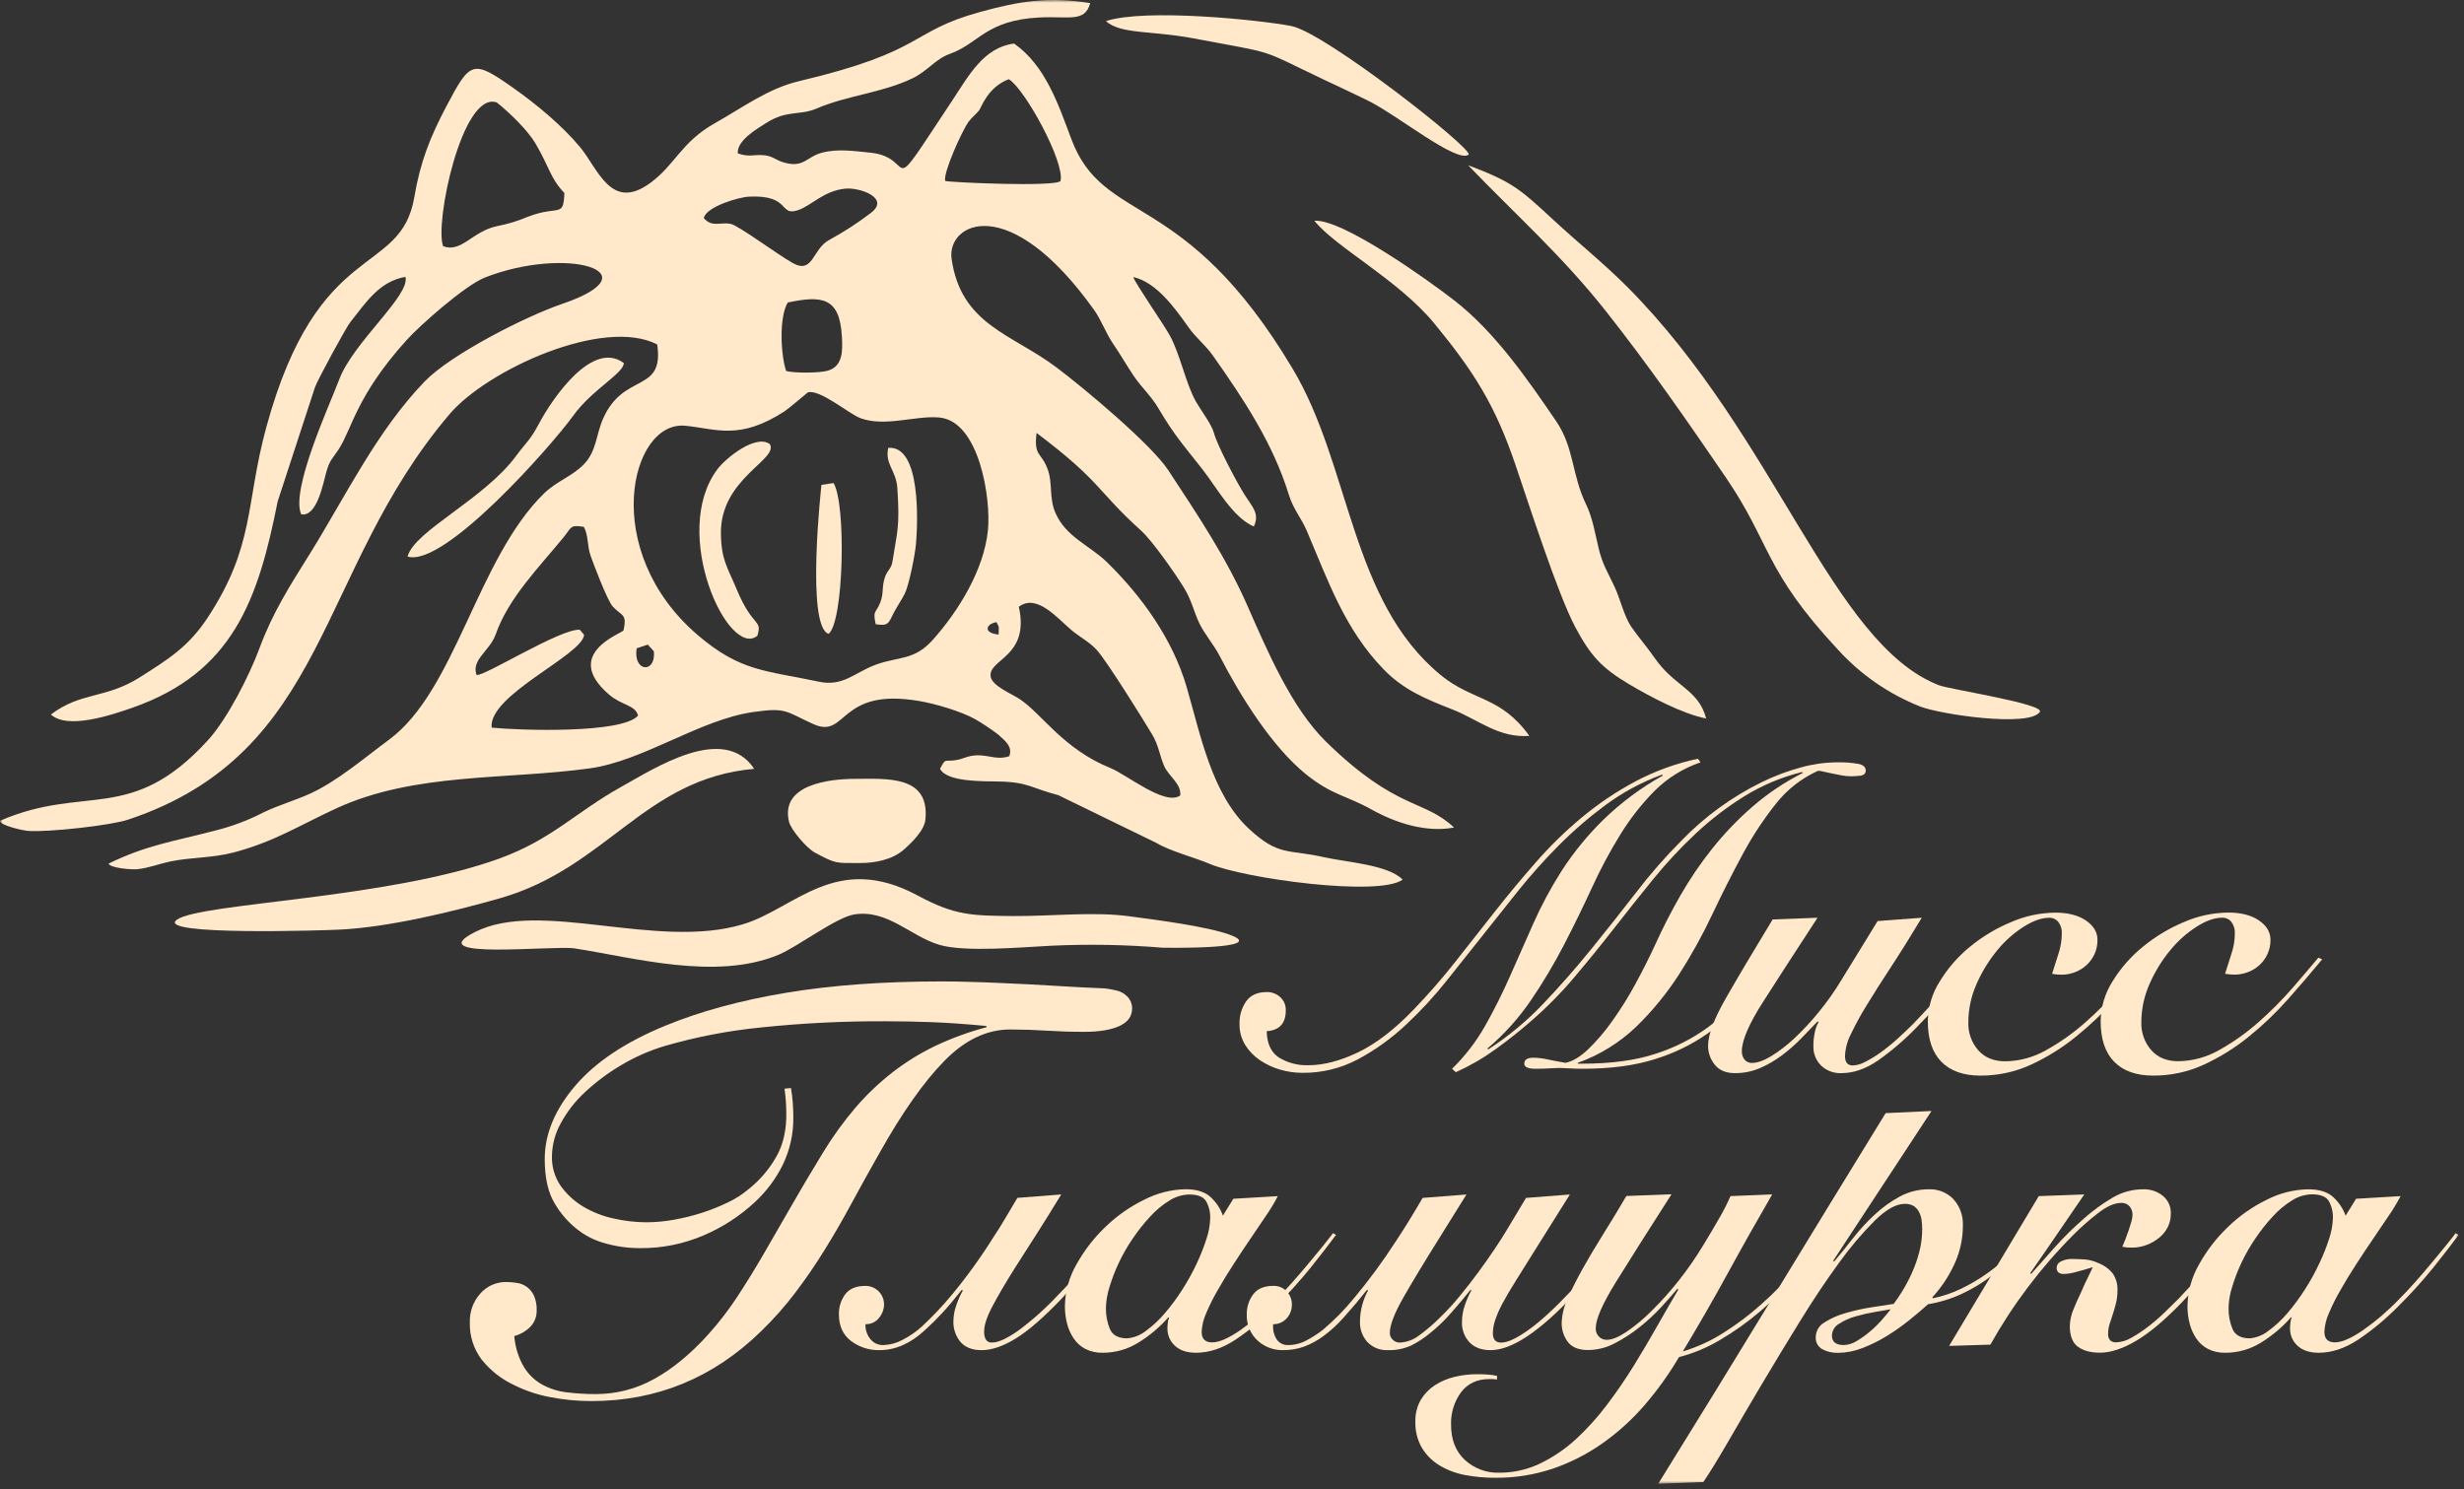
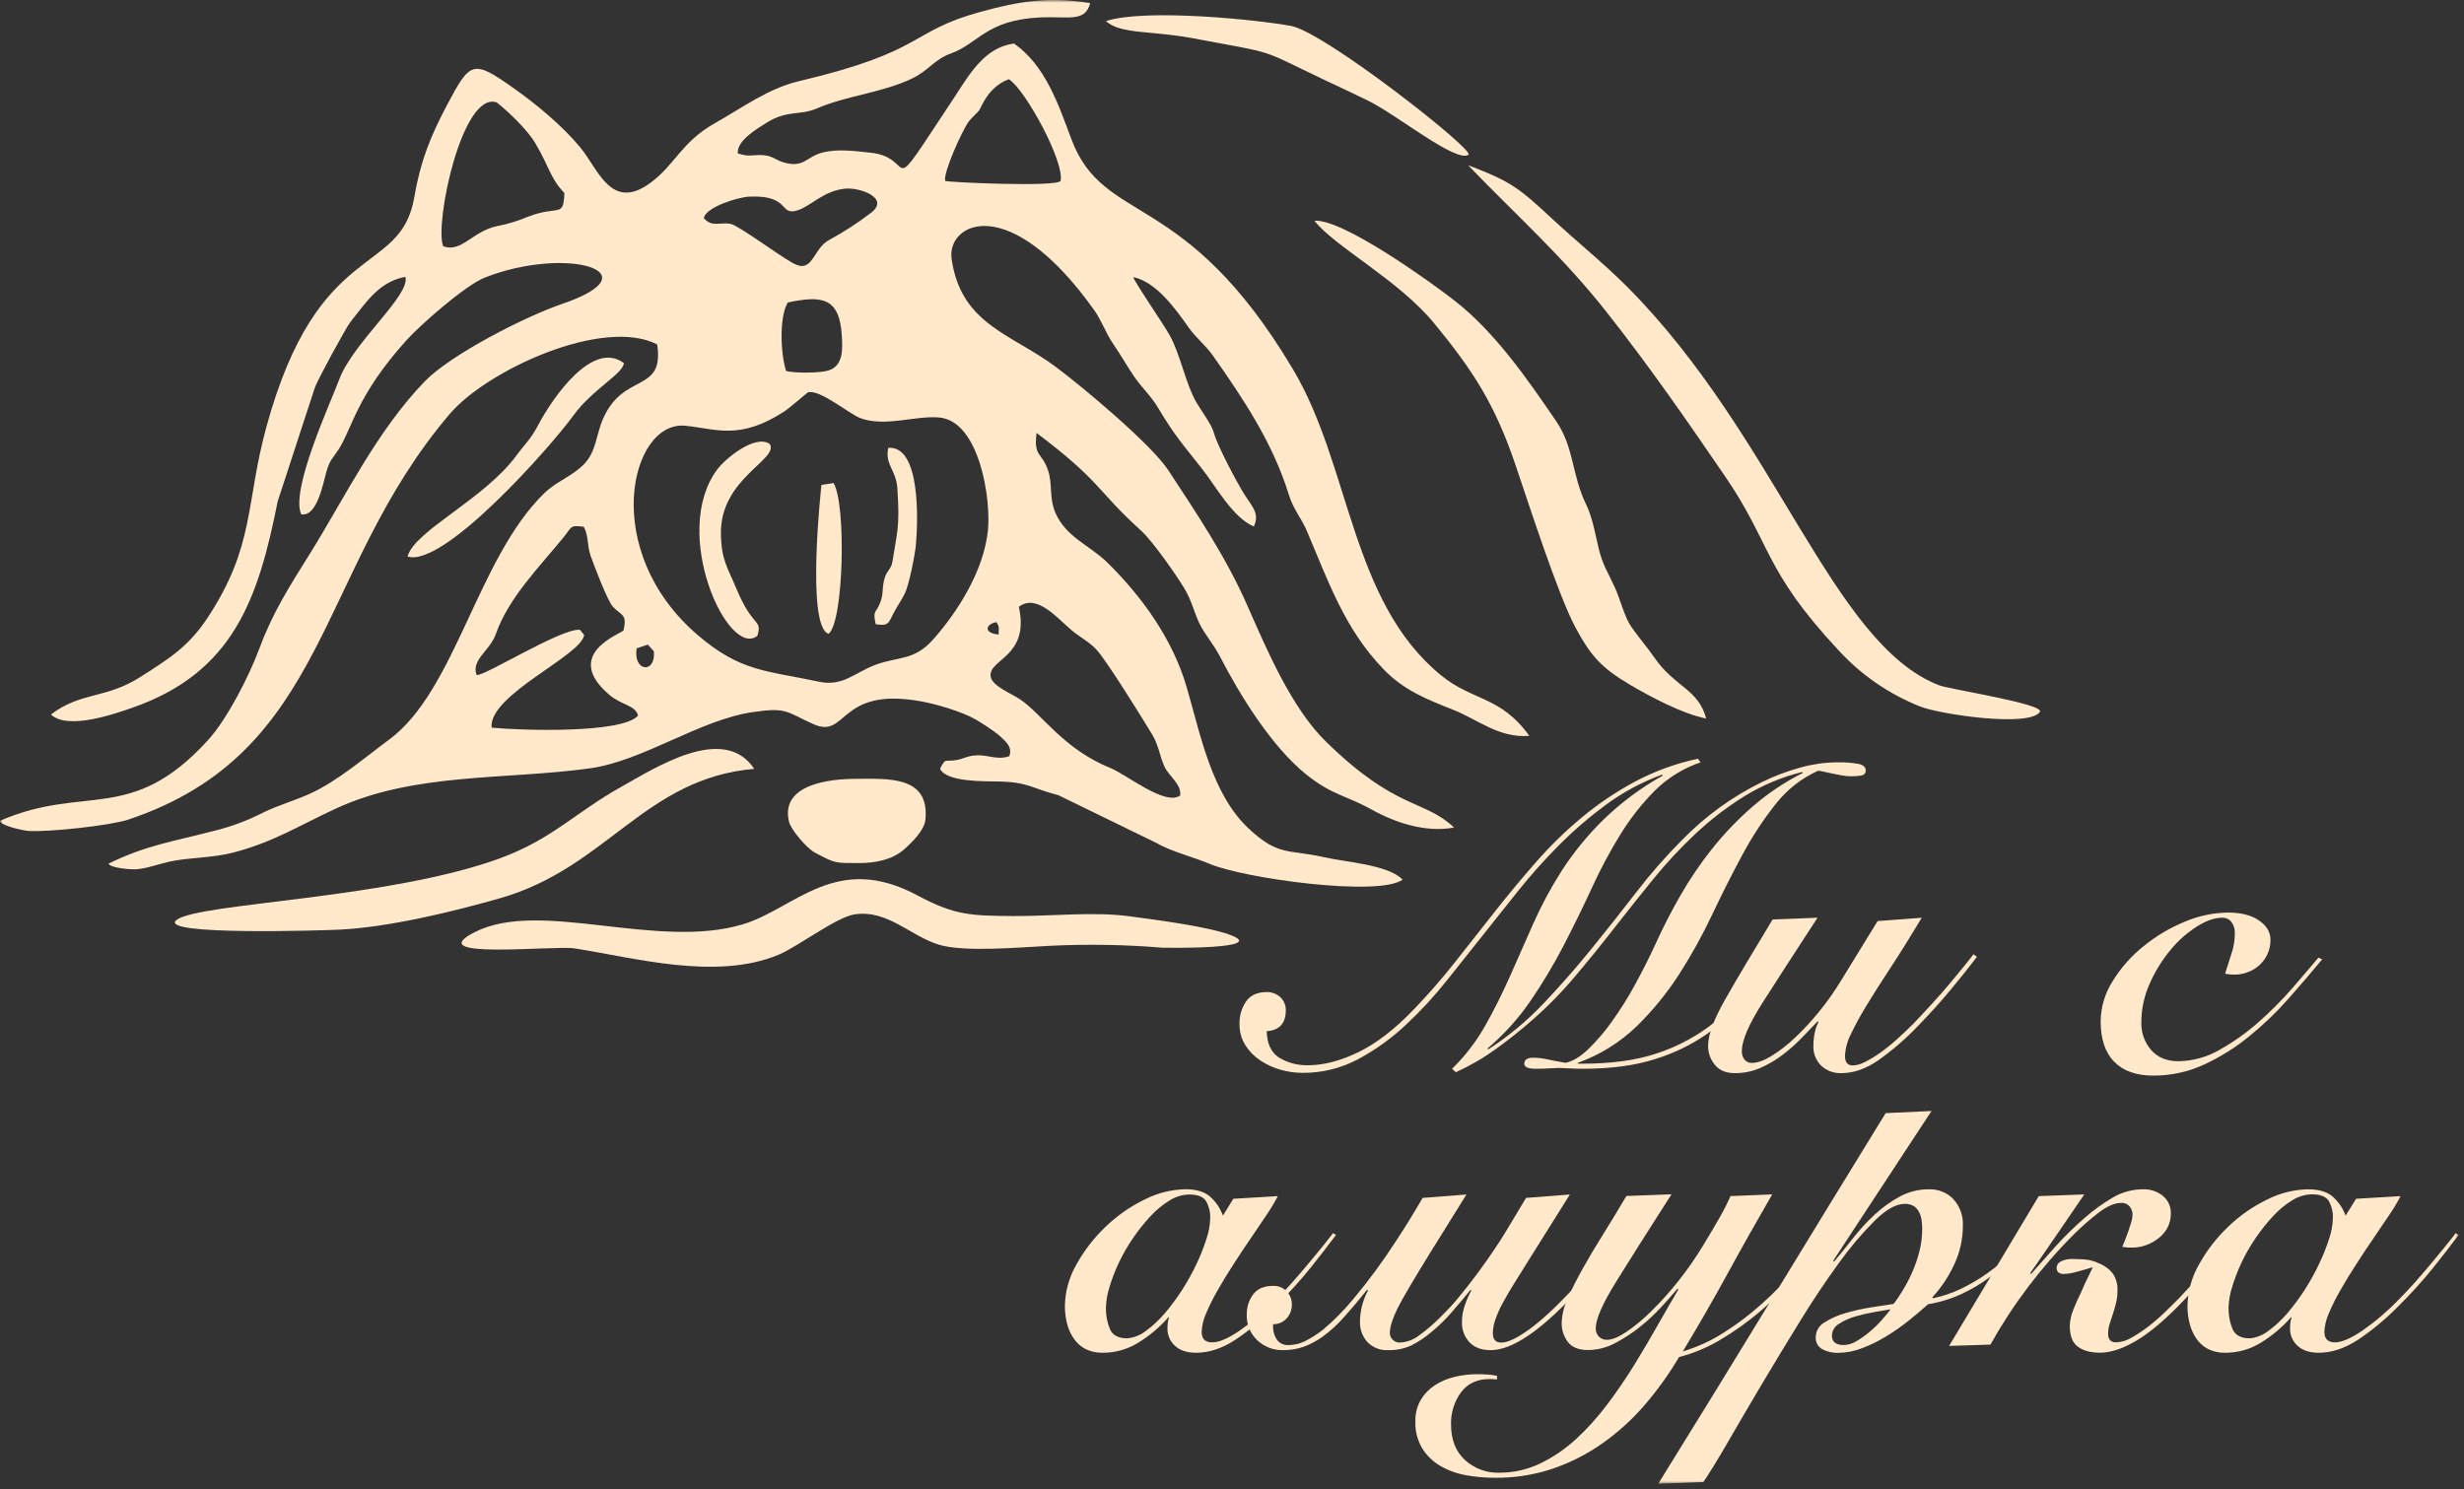
<svg xmlns="http://www.w3.org/2000/svg" width="455" height="275" viewBox="0 0 455 275" fill="none">
  <rect x="0" y="0" width="455" height="275" fill="#333333" stroke="none" />
  <mask id="mask0_19_153" style="mask-type:luminance" maskUnits="userSpaceOnUse" x="0" y="0" width="455" height="275">
    <path d="M454.037 0H0V274.031H454.037V0Z" fill="white" />
  </mask>
  <g mask="url(#mask0_19_153)">
    <path fill-rule="evenodd" clip-rule="evenodd" d="M117.56 119.744L119.623 119.047L120.745 120.285C121.145 124.46 116.878 124.143 117.56 119.744ZM184.014 114.902C184.614 116.038 184.404 115.565 184.409 117.189C181.654 116.974 181.883 115.287 184.014 114.902ZM87.994 124.655C89.247 125.059 103.555 116.028 107.071 116.311L107.856 117.242C107.593 120.973 90.124 128.356 90.788 134.384C96.011 134.915 114.951 135.525 117.828 132.155C117.302 130.17 114.786 130.302 112.435 128.254C103.779 120.778 114.722 117.037 115.142 116.428C115.834 113.307 114.795 113.79 113.167 112.039C112.167 110.981 109.577 104.114 109.036 102.574C108.436 100.847 108.665 98.823 107.802 97.297C105.184 96.926 105.642 97.297 104.038 99.272C99.566 104.739 93.879 110.454 91.544 117.14C90.471 120.198 86.984 121.846 87.994 124.616V124.655ZM188.144 112.107C190.192 121.373 182.458 121.709 182.931 124.942C183.19 126.723 186.886 128.146 188.398 129.18C192.48 131.955 196.361 138.338 205.076 141.859C208.129 143.103 215.156 148.906 217.936 146.916C218.213 144.825 215.819 143.347 215.01 141.552C214.137 139.601 213.976 137.651 212.722 135.593C211.06 132.828 204.515 122.275 202.569 120.086C201.219 118.569 199.414 117.686 197.878 116.394C195.303 114.238 191.456 109.523 188.125 112.078L188.144 112.107ZM149.166 72.475C149.166 72.475 145.537 75.533 144.923 75.933C136.511 81.409 132.244 79.18 126.533 78.629C116.405 77.654 110.601 101.71 128.894 117.335C136.765 124.06 141.422 123.821 151.175 125.893C155.691 126.869 157.782 124.221 161.669 122.782C165.961 121.197 168.809 122.051 172.281 118.14C177.075 112.736 181.654 105.275 182.424 98.009C183.039 92.201 180.869 77.683 173.358 77.098C168.848 76.747 163.435 78.903 158.885 77.23C156.798 76.464 151.35 71.783 149.132 72.475H149.166ZM145.459 55.87C151.726 54.554 155.086 54.837 155.466 62.21C155.588 64.604 155.725 67.574 152.935 68.437C151.409 68.925 146.654 68.925 145.167 68.52C144.192 65.658 143.806 58.669 145.459 55.885V55.87ZM129.971 40.265C130.371 38.227 136.282 36.413 138.359 36.315C146.035 35.964 143.821 39.972 147.298 38.836C149.853 37.998 152.067 35.237 156.076 34.842C158.811 34.574 164.483 36.608 160.762 39.363C158.348 41.206 155.794 42.861 153.125 44.313C149.999 45.966 150.199 50.701 146.396 48.584C143.626 47.048 136.33 41.601 134.916 41.348C132.824 40.977 131.537 42.05 129.957 40.28L129.971 40.265ZM81.835 45.478C80.191 41.372 85.326 16.706 91.729 18.92C93.987 20.695 97.474 24.08 98.893 26.513C101.541 31.053 101.614 32.926 104.218 35.642C104.043 40.353 103.243 37.817 97.478 40.031C95.654 40.811 93.751 41.391 91.802 41.762C87.243 42.699 85.214 46.746 81.835 45.473V45.478ZM174.534 33.414C174.148 31.887 177.655 24.148 178.845 22.505C179.513 21.598 180.308 21.041 180.82 20.359C181.22 19.837 182.385 16.092 186.286 14.629C189.295 16.477 196.644 29.941 195.84 33.414C195.079 34.574 175.265 33.687 174.544 33.414H174.534ZM9.402 131.96C12.499 134.842 20.867 131.96 24.451 130.707C43.056 124.201 47.683 110.713 51.273 92.611L58.139 71.592C58.534 70.349 63.888 60.498 64.678 59.508C67.687 55.719 70.043 52.008 74.856 51.13C75.87 54.456 65.22 63.229 62.664 70.027C60.841 74.855 53.608 90.509 55.623 94.986C58.514 95.522 59.641 89.387 60.245 87.227C60.899 84.881 61.367 84.789 62.542 82.979C65.064 79.078 65.766 73.153 75.051 62.844C77.562 60.059 85.882 52.7 89.534 51.262C104.496 45.361 121.145 50.209 103.779 56.138C96.928 58.474 83.195 65.507 78.421 70.451C69.521 79.678 63.791 91.718 57.168 102.359C53.506 108.211 50.341 113.156 47.932 119.681C46.059 124.738 42.002 132.755 38.389 136.719C24.188 152.286 15.712 144.766 0 151.588C0 152.481 4.355 153.407 5.252 153.466C9.061 153.705 20.409 152.461 23.661 151.379C60.899 138.953 58.285 105.539 83.039 76.464C89.964 68.33 111.401 58.489 121.359 63.614C122.691 72.743 115.181 68.632 111.362 77.332C110.065 80.258 110.167 83.355 107.797 85.773C105.627 87.988 102.784 88.875 100.483 91.109C88.125 103.159 84.151 127.513 71.862 136.593C67.326 139.943 62.279 144.298 57.232 146.59C54.369 147.887 51.502 148.657 48.537 150.101C45.643 151.587 42.581 152.72 39.418 153.476C32.151 155.377 26.992 156.089 20.043 159.503C20.384 160.327 24.325 160.649 25.407 160.527C27.533 160.288 29.357 159.552 31.4 159.113C35.302 158.299 39.15 158.498 43.207 157.426C50.678 155.446 55.398 152.383 62.133 149.282C76.563 142.645 93.455 144.044 108.899 141.908C118.823 140.533 129.147 132.935 139.081 131.506C145.303 130.609 145.05 131.414 150.185 133.73C156.524 136.588 154.701 126.844 169.843 129.488C172.734 129.975 177.518 131.394 180.083 132.828C181.563 133.69 182.988 134.642 184.35 135.681C185.653 136.871 187.028 137.909 186.379 139.66C183.799 140.528 182.292 139.124 179.386 139.601C178.338 139.777 177.655 140.211 176.606 140.377C174.28 140.743 174.704 139.889 173.588 141.986C174.783 144.454 181.624 144.278 184.443 144.337C189.919 144.449 190.358 145.541 195.43 146.858L213.596 155.709C216.102 157.211 220.603 158.362 223.349 159.537C229.756 162.258 254.608 165.662 259.006 162.463C256.368 159.698 248.541 159.235 244.523 158.323C237.832 156.801 236.16 158.201 230.644 153.085C223.705 146.648 221.642 135.461 219.106 126.825C216.57 118.188 211.025 110.298 204.383 103.802C201.258 100.75 196.83 99.209 194.879 94.688C193.704 91.957 194.391 89.275 193.504 86.783C192.319 83.423 190.861 84.413 191.412 79.956C203.471 89.051 202.413 90.499 210.713 97.999C212.81 99.896 217.111 106.055 218.672 108.621C220.067 110.913 220.432 112.941 221.5 115.175C222.476 117.174 224.129 119.027 225.251 121.202C228.996 128.459 234.818 137.875 241.187 143.02C246.064 146.921 248.502 146.848 253.33 149.54C257.831 152.037 263.391 153.807 268.501 152.837C262.927 147.565 257.909 149.735 244.879 136.998C238.476 130.741 233.965 120.081 230.366 111.912C226.465 103.008 221.066 94.961 215.736 86.851C212.596 82.058 200.043 71.568 195.103 67.867C186.92 61.683 177.445 60.02 175.719 47.79C174.792 41.231 186.281 35.14 202.052 57.27C203.364 59.108 204.218 61.556 205.559 63.512C206.954 65.545 208.065 67.525 209.392 69.486C210.796 71.553 212.557 73.124 213.849 75.308C216.912 80.483 218.452 82.097 222.032 86.661C224.66 90.016 227.635 95.571 231.527 97.238C232.668 94.888 231.234 93.581 229.859 91.426C228.435 89.192 224.748 82.214 224.168 79.975C223.768 78.439 221.827 75.864 220.915 74.299C218.935 70.885 217.989 65.521 215.985 61.903C214.863 59.869 209.514 52.149 209.27 51.174C213.517 52.091 216.994 56.943 219.462 60.44C220.886 62.454 222.588 63.702 223.968 65.672C229.654 73.719 235.087 81.926 237.979 91.323C238.851 94.152 240.271 95.581 241.343 98.102C245.313 107.435 248.312 116.199 255.524 123.645C259.236 127.478 263.425 129.146 268.204 131.028C272.983 132.911 276.782 136.354 282.408 135.905C277.089 128.507 271.954 129.522 266.058 124.689C249.336 110.976 249.439 86.071 238.71 68.12C218.696 34.545 203.842 41.806 197.815 25.635C195.415 19.223 193.031 12.093 187.262 8.045C181.673 8.733 178.879 13.985 175.992 18.335C162.825 38.183 169.677 29.098 160.743 28.2C157.773 27.903 154.74 27.425 151.789 28.2C148.839 28.976 148.429 31.151 144.552 29.946C143.221 29.537 142.709 28.839 141.139 28.678C139.12 28.469 138.437 29.102 136.233 28.322C136.067 25.928 139.773 23.807 141.597 22.641C145.328 20.3 147.747 21.354 150.775 20.052C156.437 17.613 162.854 17.169 168.448 14.487C171.374 13.093 172.642 10.927 175.465 9.923C180.785 8.016 182.044 3.725 191.943 3.227C197.371 2.954 200.35 4.203 201.316 0.574C193.66 -0.664 188.32 0.194 180.981 2.213C167.716 5.851 171.169 9.411 147.512 14.999C141.851 16.336 137.125 19.876 131.995 22.758C125.748 26.299 124.729 30.375 120.096 33.779C112.84 39.109 110.489 31.258 107.134 27.196C103.842 23.221 99.019 19.218 94.801 16.253C87.291 10.957 86.848 11.264 82.493 19.505C79.435 25.294 77.616 29.863 76.509 36.403C73.988 51.301 58.734 43.781 49.156 78.976C45.309 93.118 47.098 100.847 38.267 114.194C34.702 119.559 31.03 121.763 25.826 125.089C19.506 129.102 14.971 127.732 9.402 131.96Z" fill="#FFE9CA" />
    <path fill-rule="evenodd" clip-rule="evenodd" d="M271.096 30.513C280 39.778 288.437 47.22 296.518 57.441C304.506 67.555 311.346 77.435 318.594 88.032C327.147 100.565 325.637 105.213 339.363 119.95C343.561 124.578 348.765 128.181 354.574 130.483C358.123 131.907 374.631 134.384 376.675 131.493C377.722 130.03 360.05 127.323 358.079 126.567C338.27 118.94 328.084 80.727 300.486 52.979C296.099 48.59 291.353 44.786 286.831 40.602C280.537 34.765 279.216 33.599 271.096 30.513Z" fill="#FFE9CA" />
    <path fill-rule="evenodd" clip-rule="evenodd" d="M242.714 40.769C246.508 45.592 258.251 51.687 264.853 59.734C272.168 68.624 276.07 74.793 279.811 85.751C282.345 93.187 287.648 109.724 290.884 115.81C293.66 121.023 295.707 123.334 300.818 126.363C304.72 128.679 310.683 131.849 315.062 132.702C313.629 127.28 309.25 126.85 305.591 121.574C304.208 119.565 302.473 117.59 301.204 115.722C299.935 113.854 299.19 110.646 298.179 108.451C296.896 105.657 295.951 104.379 295.195 101.238C294.567 98.615 294.079 95.606 292.904 93.197C290.194 87.613 290.714 82.712 287.355 77.782C282.088 70.058 276.04 61.299 268.565 55.501C264.225 52.102 247.907 40.374 242.714 40.769Z" fill="#FFE9CA" />
    <path fill-rule="evenodd" clip-rule="evenodd" d="M157.792 168.877C163.956 167.955 168.097 172.905 173.461 174.499C178.186 175.904 188.647 174.938 193.914 174.675C200.863 174.339 207.827 174.459 214.761 175.036C214.849 175.036 234.584 175.387 227.118 172.646C222.885 171.095 213.434 169.876 208.587 169.233C202.009 168.325 193.957 169.233 187.164 169.184C179.41 169.12 176.328 169.091 169.457 165.395C154.34 157.26 146.791 167.833 137.159 170.715C121.252 175.475 99.795 166.024 87.725 172.129C77.436 177.338 102.194 174.568 106.056 175.153C116.946 176.825 132.18 181.175 143.787 176.323C147.395 174.797 154.491 169.369 157.792 168.877Z" fill="#FFE9CA" />
    <path fill-rule="evenodd" clip-rule="evenodd" d="M139.271 141.997C133.653 133.556 120.998 141.822 114.678 145.342C106.325 150 101.955 154.984 92.353 158.509C71.73 166.058 37.008 166.741 32.673 169.857C28.45 172.881 60.665 171.808 62.728 171.691C71.793 171.247 83.541 168.404 92.353 165.888C112.094 160.245 119.014 143.758 139.271 141.997Z" fill="#FFE9CA" />
    <path fill-rule="evenodd" clip-rule="evenodd" d="M145.689 151.746C146.045 153.248 148.98 156.666 150.434 157.442C154.418 159.578 154.252 159.392 158.836 159.392C161.528 159.392 164.717 158.802 166.824 156.978C168.345 155.662 170.725 153.345 170.891 151.322C171.661 143.192 163.893 143.826 157.851 143.846C153.247 143.86 144.055 144.836 145.689 151.746Z" fill="#FFE9CA" />
    <path fill-rule="evenodd" clip-rule="evenodd" d="M75.261 102.784C82.02 104.92 102.082 82.029 105.822 76.811C109.363 71.896 115.117 69.009 115.2 67.058C109.441 62.752 102.087 73.398 99.434 78.411C97.903 81.298 97.162 81.688 95.357 84.136C89.369 92.26 76.533 98.02 75.261 102.784Z" fill="#FFE9CA" />
    <path fill-rule="evenodd" clip-rule="evenodd" d="M139.856 117.419C140.807 114.278 139.042 116.058 136.048 108.87C134.311 104.706 133.205 103.452 133.122 98.59C132.956 88.349 143.909 84.843 142.143 82.01C139.559 80.147 134.034 84.56 132.439 86.711C123.71 98.468 134.512 121.769 139.856 117.419Z" fill="#FFE9CA" />
    <path fill-rule="evenodd" clip-rule="evenodd" d="M161.703 115.283C164.054 115.654 164.035 115.157 165.039 113.186C165.639 112.021 166.502 110.777 167.063 109.665C167.872 108.042 168.984 102.389 169.145 100.468C169.482 96.518 170.096 82.22 164.025 82.717C163.357 85.76 165.488 86.823 165.707 90.174C166.195 97.532 165.649 98.181 164.805 103.682C164.561 105.281 163.698 105.257 163.24 107.188C162.874 108.734 163.147 109.695 162.567 111.226C161.743 113.376 161.123 112.591 161.703 115.283Z" fill="#FFE9CA" />
    <path fill-rule="evenodd" clip-rule="evenodd" d="M153.008 117.063C155.822 114.849 156.276 93.06 153.925 89.213L151.687 89.554C151.687 89.554 148.776 115.707 153.008 117.063Z" fill="#FFE9CA" />
    <path fill-rule="evenodd" clip-rule="evenodd" d="M238.466 4.808C232.526 3.667 211.464 1.507 204.213 3.901C206.983 6.369 212.601 5.613 220.398 7.086C236.408 10.109 231.985 8.788 244.747 14.845C247.746 16.268 249.297 16.961 252.594 18.575C257.958 21.199 268.925 30.157 271.174 28.577C272.368 27.738 244.684 6.003 238.466 4.808Z" fill="#FFE9CA" />
    <path fill-rule="evenodd" clip-rule="evenodd" d="M314.021 140.797C310.834 141.882 307.937 143.678 305.548 146.049C303.133 148.491 301.007 151.203 299.209 154.13C297.253 157.297 295.499 160.583 293.956 163.971C292.331 167.498 290.605 171.026 288.777 174.553C286.949 178.087 284.905 181.507 282.663 184.794C280.408 188.095 277.72 191.076 274.664 193.655L274.82 193.811C278.528 191.411 281.937 188.581 284.979 185.379C288.034 182.167 290.975 178.822 293.797 175.343C296.617 171.864 299.382 168.376 302.087 164.878C304.706 161.455 307.548 158.206 310.593 155.154C314.837 150.783 319.803 147.174 325.27 144.484C327.596 143.341 330.027 142.421 332.526 141.739C334.672 141.139 336.883 140.823 339.111 140.797C340.517 140.749 341.925 140.854 343.309 141.109C344.117 141.319 344.523 141.714 344.523 142.29C344.523 142.865 344.18 143.192 343.504 143.265C342.956 143.331 342.402 143.367 341.851 143.372C341.205 143.374 340.561 143.309 339.928 143.177C339.33 143.045 338.738 142.928 338.163 142.821C337.587 142.714 337.105 142.611 336.699 142.509C336.384 142.415 336.055 142.362 335.724 142.353C332.652 143.74 329.961 145.852 327.884 148.507C325.574 151.43 323.527 154.552 321.767 157.836C319.885 161.311 318.03 164.985 316.199 168.857C314.396 172.683 312.344 176.388 310.061 179.947C307.806 183.45 305.161 186.686 302.18 189.593C299.086 192.565 295.397 194.849 291.358 196.293V196.454H292.065C297.554 196.454 302.152 195.827 305.865 194.572C309.247 193.483 312.434 191.868 315.311 189.788C317.769 187.983 319.948 185.829 321.784 183.395C323.51 181.067 325.078 178.806 326.489 176.611L327.114 177.006C325.604 179.582 323.927 182.057 322.096 184.414C320.151 186.907 317.849 189.1 315.267 190.924C312.327 192.966 309.088 194.54 305.665 195.591C301.928 196.791 297.469 197.39 292.295 197.39C291.454 197.39 290.607 197.366 289.744 197.312C288.881 197.259 288.281 197.234 287.905 197.234C287.53 197.234 287.012 197.264 286.179 197.312C285.346 197.361 284.477 197.39 283.589 197.39C282.178 197.39 281.474 197.078 281.474 196.454C281.474 195.718 282.025 195.352 283.121 195.352C284.031 195.361 284.935 195.468 285.823 195.669C286.798 195.879 287.875 196.083 289.081 196.293C290.38 196.033 291.767 195.211 293.235 193.826C294.869 192.242 296.351 190.51 297.664 188.652C299.245 186.444 300.686 184.139 301.98 181.751C303.364 179.215 304.632 176.692 305.783 174.182C307.082 171.305 308.587 168.379 310.288 165.405C312.028 162.372 313.993 159.475 316.169 156.739C318.424 153.915 320.932 151.303 323.661 148.937C326.484 146.499 329.594 144.419 332.926 142.743L332.77 142.587C329.005 143.515 325.407 145.024 322.105 147.059C318.909 149.049 315.917 151.345 313.166 153.915C310.381 156.522 307.775 159.313 305.364 162.269C302.936 165.25 300.53 168.269 298.151 171.325C295.77 174.381 293.334 177.386 290.835 180.342C288.396 183.25 285.735 185.963 282.871 188.456C280.786 190.29 278.564 192.055 276.21 193.752C273.904 195.423 271.434 196.854 268.838 198.024L268.135 197.395C270.521 195.067 272.567 192.414 274.212 189.514C275.854 186.618 277.383 183.573 278.797 180.381C280.211 177.188 281.649 173.937 283.113 170.627C284.625 167.219 286.393 163.929 288.401 160.786C290.591 157.41 293.142 154.283 296.011 151.463C299.313 148.239 303.029 145.471 307.066 143.231L306.91 143.07C303.183 144.434 299.67 146.322 296.477 148.678C293.392 150.964 290.481 153.481 287.774 156.207C285.16 158.838 282.685 161.605 280.367 164.498C278.09 167.346 275.96 170.025 273.973 172.534C271.83 175.203 269.584 178.027 267.233 181.005C264.898 183.957 262.341 186.729 259.587 189.295C256.936 191.785 253.97 193.917 250.765 195.635C247.604 197.314 244.074 198.176 240.495 198.141C239.114 198.139 237.74 197.942 236.413 197.556C235.091 197.177 233.836 196.595 232.692 195.83C231.588 195.093 230.652 194.131 229.947 193.006C229.225 191.835 228.857 190.48 228.888 189.105C228.847 187.627 229.272 186.173 230.103 184.95C230.912 183.799 232.18 183.224 233.907 183.224C234.833 183.2 235.732 183.538 236.413 184.165C236.75 184.473 237.015 184.851 237.191 185.272C237.367 185.693 237.449 186.147 237.432 186.603C237.432 189.009 236.257 190.29 233.907 190.446C233.959 192.741 234.716 194.367 236.179 195.323C237.808 196.31 239.689 196.801 241.592 196.737C244.414 196.737 247.485 195.939 250.804 194.342C254.123 192.746 257.56 190.093 261.113 186.384C263.782 183.614 266.331 180.688 268.76 177.606L276.076 168.316C278.525 165.205 281.046 162.173 283.639 159.221C286.217 156.275 289.024 153.536 292.03 151.028C295.066 148.495 298.352 146.275 301.832 144.401C305.515 142.435 309.455 140.996 313.536 140.129L314.021 140.797Z" fill="#FFE9CA" />
    <path fill-rule="evenodd" clip-rule="evenodd" d="M354.87 169.496C352.831 172.896 350.938 175.928 349.19 178.591C347.441 181.253 345.937 183.62 344.679 185.691C343.608 187.426 342.632 189.216 341.752 191.055C341.117 192.297 340.755 193.66 340.695 195.054C340.695 196.205 341.182 196.78 342.158 196.78C342.958 196.732 343.736 196.504 344.435 196.112C345.419 195.61 346.362 195.033 347.258 194.386C348.324 193.622 349.343 192.798 350.316 191.918C351.36 190.976 352.352 190.034 353.295 189.095C354.446 187.892 355.586 186.676 356.709 185.447C357.835 184.218 358.879 183.03 359.844 181.882C360.819 180.731 361.688 179.673 362.472 178.708C363.258 177.742 363.935 176.913 364.423 176.235L365.053 176.723C363.795 178.394 362.201 180.394 360.269 182.721C358.337 185.049 356.273 187.336 354.076 189.583C351.831 191.933 349.362 194.056 346.701 195.922C344.457 197.44 342.235 198.198 340.037 198.195C339.346 198.227 338.656 198.12 338.009 197.877C337.362 197.635 336.771 197.263 336.272 196.785C335.809 196.324 335.444 195.772 335.203 195.165C334.959 194.558 334.844 193.908 334.861 193.255C334.852 192.36 334.943 191.466 335.135 190.592C335.261 189.959 335.485 189.35 335.803 188.788L335.647 188.632C334.707 189.607 333.688 190.665 332.589 191.806C331.493 192.927 330.312 193.962 329.059 194.903C327.81 195.842 326.453 196.631 325.02 197.254C323.549 197.889 321.959 198.209 320.353 198.195C318.728 198.195 317.501 197.686 316.673 196.668C315.84 195.667 315.393 194.401 315.415 193.099C315.415 191.112 316.487 188.237 318.632 184.472C320.778 180.707 323.677 175.821 327.333 169.813L335.622 169.496C331.493 175.822 328.136 181.011 325.549 185.062C322.959 189.113 321.66 192.131 321.647 194.118C321.622 194.682 321.795 195.237 322.135 195.688C322.299 195.891 322.51 196.054 322.748 196.162C322.987 196.27 323.247 196.322 323.51 196.312C324.486 196.312 325.689 195.898 327.075 195.059C328.637 194.087 330.095 192.958 331.43 191.689C333.041 190.169 334.545 188.54 335.935 186.813C337.414 185.001 338.763 183.088 339.974 181.087L346.718 170.11L354.87 169.496Z" fill="#FFE9CA" />
-     <path fill-rule="evenodd" clip-rule="evenodd" d="M396.901 177.182C394.953 179.533 392.859 181.971 390.626 184.497C388.409 187.01 385.981 189.331 383.375 191.436C380.838 193.5 378.051 195.24 375.083 196.615C372.145 197.97 368.947 198.665 365.711 198.654C362.576 198.654 360.173 197.804 358.499 196.104C356.824 194.403 355.988 191.913 355.991 188.633C356.021 186.017 356.783 183.463 358.192 181.259C359.682 178.815 361.576 176.642 363.796 174.832C366.095 172.951 368.657 171.418 371.403 170.282C373.954 169.177 376.7 168.59 379.478 168.555C381.882 168.555 383.789 169.043 385.203 170.018C386.617 170.994 387.324 172.182 387.318 173.583C387.332 174.518 387.132 175.444 386.735 176.29C386.368 177.066 385.847 177.759 385.203 178.328C384.581 178.874 383.863 179.299 383.087 179.582C382.334 179.864 381.536 180.011 380.731 180.015C380.128 180.021 379.525 179.969 378.933 179.859C379.3 178.653 379.692 177.424 380.106 176.173C380.517 174.96 380.728 173.689 380.731 172.408C380.775 171.652 380.553 170.904 380.106 170.292C379.9 170.034 379.637 169.829 379.339 169.693C379.037 169.556 378.711 169.492 378.38 169.506C377.018 169.506 375.475 170.043 373.754 171.116C371.91 172.286 370.265 173.741 368.876 175.427C367.317 177.304 366.026 179.388 365.04 181.62C364.001 183.898 363.467 186.373 363.47 188.876C363.42 190.728 364.061 192.531 365.273 193.933C366.473 195.318 368.144 196.011 370.29 196.011C372.978 195.976 375.612 195.247 377.938 193.894C380.52 192.447 382.937 190.726 385.151 188.759C387.362 186.806 389.445 184.709 391.382 182.483C393.265 180.311 394.86 178.444 396.167 176.88L396.901 177.182Z" fill="#FFE9CA" />
    <path fill-rule="evenodd" clip-rule="evenodd" d="M428.815 177.182C426.864 179.532 424.773 181.971 422.542 184.497C420.323 187.008 417.895 189.33 415.286 191.436C412.751 193.501 409.964 195.241 406.997 196.615C404.059 197.969 400.864 198.664 397.627 198.654C394.487 198.654 392.084 197.803 390.412 196.103C388.741 194.403 387.905 191.908 387.905 188.618C387.935 186.003 388.694 183.449 390.1 181.244C391.602 178.796 393.512 176.622 395.748 174.817C398.044 172.935 400.606 171.402 403.349 170.267C405.9 169.162 408.649 168.575 411.43 168.541C413.836 168.541 415.741 169.028 417.149 170.004C418.563 170.979 419.265 172.159 419.265 173.568C419.279 174.503 419.079 175.429 418.681 176.275C418.314 177.051 417.793 177.745 417.149 178.313C416.53 178.86 415.812 179.285 415.034 179.567C414.283 179.849 413.486 179.996 412.683 180.001C412.077 180.007 411.474 179.954 410.88 179.845C411.247 178.639 411.639 177.41 412.052 176.158C412.466 174.945 412.677 173.674 412.683 172.393C412.724 171.636 412.502 170.889 412.052 170.277C411.847 170.019 411.584 169.814 411.285 169.678C410.984 169.542 410.658 169.478 410.329 169.492C408.972 169.492 407.402 170.028 405.703 171.101C403.862 172.27 402.215 173.725 400.828 175.412C399.266 177.288 397.973 179.372 396.986 181.605C395.95 183.884 395.416 186.358 395.416 188.862C395.369 190.713 396.011 192.515 397.219 193.919C398.425 195.303 400.099 195.996 402.237 195.996C404.925 195.961 407.561 195.232 409.885 193.88C412.466 192.432 414.883 190.711 417.097 188.745C419.312 186.792 421.394 184.695 423.334 182.468C425.209 180.296 426.804 178.429 428.113 176.865L428.815 177.182Z" fill="#FFE9CA" />
-     <path fill-rule="evenodd" clip-rule="evenodd" d="M94.967 246.756C95.111 248.55 95.608 250.297 96.43 251.896C97.261 253.524 98.562 254.863 100.166 255.739C101.559 256.491 103.084 256.969 104.657 257.148C106.436 257.368 108.228 257.476 110.021 257.47C113.81 257.48 117.538 256.511 120.842 254.656C124.236 252.781 127.557 250.038 130.805 246.43C132.743 244.276 134.515 241.979 136.106 239.559C137.696 237.14 139.302 234.539 140.924 231.756C142.546 228.973 144.242 226.032 146.01 222.934C147.779 219.833 149.746 216.513 151.911 212.976C153.709 210 155.746 207.175 158.002 204.53C160.058 202.144 162.345 199.969 164.829 198.034C167.283 196.133 169.931 194.499 172.73 193.157C175.781 191.718 178.957 190.561 182.219 189.7L182.107 189.485C178.284 189.125 174.965 188.891 172.149 188.783C169.334 188.676 166.52 188.621 163.708 188.618C155.97 188.574 148.235 188.955 140.539 189.759C134.53 190.351 128.588 191.494 122.788 193.172C119.943 194.019 117.216 195.218 114.669 196.742C112.277 198.157 110.045 199.826 108.012 201.721C106.205 203.39 104.687 205.348 103.521 207.514C102.506 209.353 101.956 211.413 101.921 213.513C101.863 215.478 102.431 217.412 103.545 219.033C104.642 220.563 106.042 221.853 107.656 222.822C109.399 223.865 111.302 224.615 113.289 225.041C115.277 225.497 117.31 225.733 119.35 225.743C121.092 225.736 122.831 225.573 124.544 225.255C126.296 224.942 128.025 224.509 129.718 223.958C131.328 223.437 132.901 222.805 134.424 222.066C135.766 221.434 137.021 220.633 138.159 219.682C140.236 218.043 141.981 216.021 143.299 213.727C144.635 211.422 145.268 208.644 145.196 205.393C145.181 203.944 145.072 202.498 144.869 201.062L146.059 200.955C146.215 201.833 146.324 202.719 146.386 203.608C146.459 204.584 146.493 205.466 146.493 206.261C146.547 209.331 145.879 212.371 144.543 215.136C143.272 217.701 141.547 220.014 139.451 221.964C136.679 224.558 133.473 226.647 129.981 228.138C126.274 229.736 122.275 230.547 118.238 230.517C116.005 230.528 113.781 230.218 111.635 229.596C109.69 229.064 107.881 228.123 106.33 226.835C104.53 225.367 103.056 223.54 101.999 221.471C101.063 219.56 100.593 217.089 100.59 214.059C100.59 209.442 102.467 204.931 106.222 200.526C109.977 196.121 115.569 192.405 122.998 189.378C129.35 186.777 136.713 184.775 145.084 183.37C153.456 181.966 163.017 181.262 173.768 181.259C175.287 181.259 176.676 181.277 177.938 181.312L181.673 181.42C182.896 181.459 184.176 181.514 185.516 181.585C186.847 181.654 188.383 181.727 190.115 181.8C191.631 181.873 193.216 181.961 194.879 182.073C196.542 182.185 198.088 182.268 199.531 182.341C200.76 182.414 201.931 182.468 203.052 182.502C204.019 182.521 204.981 182.648 205.92 182.883C206.81 183.032 207.627 183.469 208.246 184.126C208.773 184.702 209.064 185.456 209.06 186.238C209.06 187.701 208.28 188.764 206.729 189.485C205.178 190.207 202.994 190.568 200.18 190.568C197.872 190.568 195.596 190.497 193.353 190.354C191.109 190.211 188.834 190.137 186.525 190.134C182.201 190.134 178.138 192.085 174.334 195.986C170.53 199.887 166.549 205.549 162.391 212.971C160.587 216.144 158.873 219.233 157.251 222.237C155.629 225.241 153.969 228.11 152.272 230.844C150.575 233.585 148.771 236.218 146.859 238.744C144.932 241.285 142.813 243.673 140.519 245.889C131.732 254.468 121.304 258.759 109.236 258.762C106.616 258.77 104.002 258.515 101.433 258.002C99.119 257.559 96.879 256.794 94.777 255.729C92.498 254.644 90.496 253.053 88.925 251.077C87.452 249.112 86.688 246.705 86.76 244.25C86.687 242.276 87.387 240.352 88.71 238.886C89.305 238.212 90.038 237.674 90.859 237.31C91.681 236.945 92.571 236.763 93.47 236.774C94.141 236.777 94.811 236.833 95.474 236.94C96.139 237.039 96.77 237.299 97.313 237.696C97.875 238.121 98.322 238.679 98.615 239.32C98.968 240.158 99.134 241.063 99.103 241.972C99.122 242.528 99.032 243.082 98.837 243.602C98.642 244.123 98.346 244.6 97.966 245.006C97.14 245.845 96.105 246.449 94.967 246.756Z" fill="#FFE9CA" />
-     <path fill-rule="evenodd" clip-rule="evenodd" d="M159.816 244.562C159.774 245.491 160.051 246.407 160.601 247.157C160.888 247.572 161.278 247.907 161.733 248.127C162.187 248.348 162.691 248.447 163.196 248.415C164.421 248.368 165.619 248.034 166.692 247.439C167.989 246.777 169.191 245.943 170.267 244.962C172.208 243.155 174.032 241.227 175.728 239.188C178.544 235.788 181.129 232.204 183.468 228.459C184.204 227.362 184.931 226.207 185.633 225.002C186.335 223.798 187.096 222.539 187.871 221.232L195.967 220.603C194.341 223.276 192.808 225.738 191.368 227.991L187.398 234.199C185.62 237.028 184.219 239.424 183.194 241.387C182.17 243.351 181.683 244.91 181.732 246.064C181.717 246.529 181.824 246.99 182.044 247.4C182.17 247.592 182.347 247.746 182.556 247.843C182.764 247.94 182.996 247.978 183.224 247.951C184.326 247.951 185.911 247.231 187.979 245.791C190.654 243.811 193.14 241.587 195.406 239.149C196.921 237.627 198.505 235.885 200.16 233.921C201.815 231.958 203.603 229.771 205.524 227.362L206.149 227.85C204.315 230.266 202.548 232.467 200.848 234.453C199.147 236.439 197.545 238.237 196.04 239.847C192.74 243.306 189.923 245.755 187.588 247.196C185.254 248.636 183.141 249.356 181.249 249.356C179.522 249.356 178.222 248.845 177.347 247.825C176.468 246.753 176.008 245.397 176.055 244.011C176.068 242.993 176.253 241.984 176.602 241.027C176.915 240.103 177.31 239.208 177.782 238.354L177.626 238.198C176.211 239.98 174.994 241.42 173.973 242.519C172.952 243.618 171.865 244.692 170.71 245.742C168.09 248.151 165.314 249.356 162.381 249.356C160.499 249.391 158.658 248.796 157.154 247.664C155.661 246.535 154.915 244.899 154.915 242.753C154.874 241.412 155.288 240.097 156.09 239.022C156.88 237.998 158.109 237.491 159.787 237.491C160.249 237.485 160.708 237.573 161.136 237.749C161.563 237.926 161.95 238.187 162.274 238.518C162.597 238.848 162.85 239.241 163.016 239.673C163.183 240.104 163.261 240.565 163.244 241.027C163.213 241.89 162.895 242.718 162.342 243.382C162.046 243.766 161.662 244.073 161.222 244.278C160.783 244.484 160.301 244.581 159.816 244.562Z" fill="#FFE9CA" />
    <path fill-rule="evenodd" clip-rule="evenodd" d="M227.791 221.398L235.964 220.911C235.353 222.089 234.671 223.229 233.921 224.324C233.03 225.66 232.055 227.102 230.995 228.65C229.935 230.197 228.874 231.795 227.811 233.443C226.738 235.092 225.763 236.69 224.885 238.237C224.069 239.627 223.347 241.071 222.724 242.558C222.234 243.633 221.952 244.791 221.895 245.972C221.895 247.283 222.554 247.922 223.846 247.922C225.138 247.922 226.806 247.186 228.957 245.723C231.396 244.015 233.665 242.075 235.73 239.929C236.725 238.934 237.733 237.86 238.754 236.706C239.775 235.552 240.75 234.414 241.68 233.292C242.626 232.166 243.489 231.122 244.274 230.152C245.059 229.181 245.688 228.381 246.161 227.753L246.712 228.069C245.347 229.903 243.775 231.933 241.997 234.16C239.978 236.645 237.826 239.019 235.55 241.271C233.292 243.575 230.803 245.642 228.123 247.439C225.688 249.039 223.266 249.839 220.857 249.839C219.179 249.839 217.879 249.406 216.955 248.541C216.513 248.139 216.162 247.646 215.925 247.097C215.688 246.548 215.57 245.955 215.58 245.357C215.58 244.962 215.606 244.568 215.658 244.177C215.692 243.878 215.772 243.587 215.897 243.314H215.736C214.142 245.123 212.288 246.685 210.235 247.951C208.258 249.191 205.971 249.845 203.637 249.839C202.521 249.869 201.415 249.626 200.414 249.131C199.543 248.671 198.8 248 198.254 247.181C197.692 246.341 197.279 245.411 197.034 244.43C196.771 243.39 196.639 242.32 196.644 241.246C196.682 238.54 197.412 235.889 198.766 233.546C200.191 230.97 202 228.625 204.13 226.592C206.246 224.545 208.674 222.846 211.323 221.559C213.672 220.351 216.265 219.694 218.906 219.638C220.74 219.638 222.18 220.03 223.227 220.813C224.41 221.787 225.307 223.065 225.821 224.509L227.772 221.364L227.791 221.398ZM204.218 241.514C204.187 242.875 204.441 244.227 204.964 245.484C205.461 246.612 206.521 247.176 208.143 247.176C209.405 247.061 210.605 246.583 211.601 245.801C212.891 244.855 214.065 243.76 215.097 242.538C216.273 241.163 217.35 239.706 218.321 238.179C219.318 236.627 220.211 235.011 220.993 233.341C221.699 231.852 222.304 230.318 222.802 228.747C223.201 227.567 223.426 226.335 223.471 225.09C223.536 223.938 223.263 222.792 222.685 221.793C222.159 221.008 221.14 220.613 219.618 220.613C218.323 220.639 217.059 221.02 215.965 221.715C214.654 222.517 213.463 223.503 212.43 224.641C211.253 225.905 210.175 227.259 209.206 228.689C208.203 230.145 207.322 231.681 206.573 233.283C205.883 234.743 205.306 236.254 204.847 237.803C204.469 238.999 204.257 240.241 204.218 241.495V241.514Z" fill="#FFE9CA" />
    <path fill-rule="evenodd" clip-rule="evenodd" d="M271.564 238.197C270.569 239.449 269.39 240.85 268.028 242.401C266.859 243.759 265.57 245.007 264.176 246.132C263.08 247.055 261.88 247.847 260.601 248.492C259.258 249.101 257.794 249.397 256.32 249.355C255.614 249.394 254.908 249.281 254.25 249.024C253.592 248.766 252.997 248.37 252.506 247.863C251.576 246.83 251.083 245.477 251.131 244.088C251.144 242.084 251.652 240.115 252.608 238.354L252.452 238.197C251.038 239.979 249.637 241.642 248.249 243.186C247.064 244.546 245.733 245.771 244.279 246.839C243.226 247.6 242.079 248.222 240.866 248.687C239.593 249.147 238.249 249.374 236.896 249.355C235.149 249.387 233.458 248.738 232.18 247.546C231.529 246.934 231.018 246.189 230.681 245.362C230.345 244.535 230.191 243.645 230.23 242.752C230.201 241.426 230.615 240.127 231.405 239.061C232.192 238.011 233.424 237.487 235.101 237.49C235.569 237.469 236.035 237.549 236.469 237.725C236.902 237.901 237.292 238.169 237.613 238.51C238.234 239.168 238.573 240.043 238.559 240.948C238.561 241.837 238.255 242.699 237.691 243.386C237.375 243.764 236.979 244.067 236.53 244.271C236.082 244.475 235.594 244.576 235.101 244.566C234.996 245.558 235.232 246.555 235.769 247.395C236.004 247.725 236.317 247.992 236.681 248.17C237.044 248.349 237.447 248.435 237.852 248.419C239.044 248.419 240.218 248.12 241.265 247.551C242.327 246.988 243.339 246.336 244.289 245.6C246.342 243.862 248.235 241.942 249.946 239.865C252.762 236.493 255.368 232.951 257.748 229.259C259.319 226.898 260.968 224.226 262.698 221.241L270.793 220.612L265.999 228.313C263.009 233.082 260.703 236.894 259.084 239.748C257.466 242.603 256.653 244.737 256.646 246.151C256.64 246.394 256.686 246.636 256.781 246.86C256.876 247.083 257.018 247.284 257.197 247.448C257.533 247.778 257.985 247.962 258.455 247.96C259.77 247.903 261.033 247.436 262.069 246.624C263.499 245.585 264.84 244.429 266.077 243.167C267.305 241.979 268.459 240.719 269.535 239.392C270.741 237.929 271.894 236.45 272.992 234.955C274.089 233.462 275.089 232.028 275.977 230.712C276.865 229.395 277.553 228.313 278.021 227.527L281.795 221.241L289.889 220.612L283.288 231.141L279.874 236.603C278.898 238.147 278.098 239.509 277.473 240.689C276.93 241.685 276.47 242.724 276.1 243.796C275.829 244.581 275.684 245.404 275.67 246.234C275.67 247.391 276.193 247.969 277.24 247.965C278.391 247.965 280.068 247.179 282.269 245.605C284.469 244.032 287.07 241.649 290.07 238.456C291.484 236.934 292.978 235.258 294.548 233.428C296.118 231.598 297.768 229.581 299.502 227.376L300.127 227.864C298.401 230.068 296.762 232.124 295.217 234.033C293.668 235.941 292.145 237.643 290.646 239.139C284.255 245.966 279.12 249.371 275.24 249.355C273.563 249.355 272.271 248.867 271.339 247.892C270.405 246.878 269.911 245.535 269.964 244.157C269.967 243.086 270.152 242.025 270.51 241.016C270.824 240.092 271.219 239.198 271.69 238.344L271.564 238.197Z" fill="#FFE9CA" />
    <path fill-rule="evenodd" clip-rule="evenodd" d="M276.434 254.778C275.966 254.712 275.494 254.686 275.02 254.7C272.768 254.7 271.026 255.513 269.793 257.139C268.531 258.869 267.882 260.971 267.95 263.112C267.95 265.889 268.8 268.062 270.501 269.632C272.224 271.217 274.5 272.064 276.84 271.993C279.452 272.005 282.03 271.426 284.384 270.301C286.79 269.139 289.012 267.631 290.983 265.824C293.096 263.875 295.027 261.736 296.751 259.435C298.557 257.049 300.231 254.599 301.78 252.086C303.328 249.573 304.78 247.111 306.139 244.698C307.504 242.289 308.762 240.116 309.913 238.178L309.757 238.017C308.967 238.963 307.984 240.077 306.808 241.358C305.58 242.689 304.251 243.924 302.837 245.054C301.399 246.214 299.845 247.227 298.203 248.078C296.68 248.892 294.978 249.323 293.249 249.336C291.523 249.336 290.281 248.838 289.519 247.844C288.752 246.827 288.349 245.582 288.379 244.308C288.437 242.755 288.812 241.23 289.481 239.827C290.213 238.149 291.142 236.302 292.271 234.287C293.397 232.271 294.668 230.137 296.082 227.884C297.496 225.631 298.91 223.298 300.324 220.886L308.655 220.574C304.257 227.437 300.826 232.859 298.36 236.842C295.896 240.825 294.666 243.653 294.668 245.327C294.657 245.609 294.704 245.89 294.803 246.153C294.904 246.417 295.058 246.657 295.255 246.859C295.444 247.053 295.671 247.207 295.924 247.308C296.176 247.41 296.447 247.458 296.718 247.449C297.655 247.449 298.861 246.961 300.33 245.986C302.01 244.836 303.574 243.53 305.008 242.084C306.781 240.332 308.447 238.472 309.992 236.515C311.642 234.422 313.163 232.229 314.541 229.946C315.692 228.061 316.712 226.331 317.605 224.758C318.326 223.512 318.978 222.226 319.553 220.905L327.253 220.593C324.425 225.47 321.688 230.328 319.044 235.169C316.396 240.01 313.631 244.817 310.751 249.59C313.388 248.804 315.9 247.655 318.219 246.176C320.737 244.593 323.116 242.799 325.327 240.811C327.596 238.784 329.723 236.606 331.698 234.292C333.647 231.987 335.414 229.733 336.998 227.532L337.628 228.084C335.809 230.696 333.841 233.202 331.737 235.589C329.635 237.977 327.363 240.21 324.938 242.27C322.644 244.22 320.186 245.967 317.588 247.493C315.237 248.893 312.697 249.952 310.044 250.638C308.195 253.782 306.063 256.754 303.681 259.518C301.379 262.186 298.76 264.561 295.88 266.589C293.071 268.565 289.993 270.132 286.743 271.242C283.324 272.386 279.739 272.957 276.133 272.929C274.289 272.938 272.447 272.775 270.632 272.441C268.973 272.145 267.378 271.559 265.922 270.71C264.578 269.916 263.446 268.811 262.62 267.487C261.741 266.003 261.305 264.299 261.362 262.576C261.318 261.176 261.655 259.791 262.337 258.567C262.985 257.479 263.872 256.551 264.931 255.856C266.064 255.124 267.315 254.593 268.628 254.286C270.03 253.951 271.468 253.787 272.91 253.798C273.539 253.798 274.176 253.827 274.837 253.876C275.377 253.912 275.916 253.992 276.445 254.115L276.434 254.778Z" fill="#FFE9CA" />
    <path fill-rule="evenodd" clip-rule="evenodd" d="M356.671 205.188L338.513 232.853L338.675 233.009C339.774 231.709 340.939 230.269 342.172 228.689C343.388 227.128 344.728 225.668 346.181 224.324C347.576 223.019 349.132 221.898 350.815 220.988C352.462 220.1 354.306 219.64 356.178 219.652C357.024 219.617 357.871 219.763 358.658 220.081C359.444 220.399 360.154 220.881 360.737 221.496C361.921 222.819 362.541 224.554 362.464 226.328C362.475 228.86 361.91 231.361 360.814 233.643C359.795 235.829 358.441 237.844 356.808 239.617L356.964 239.773C358.778 239.393 360.54 238.79 362.209 237.979C363.93 237.151 365.574 236.172 367.12 235.052C368.676 233.936 370.145 232.702 371.51 231.361C372.817 230.083 374.047 228.731 375.201 227.313L375.752 227.864C374.65 229.239 373.469 230.55 372.217 231.79C370.808 233.199 369.295 234.503 367.695 235.691C366.01 236.961 364.198 238.054 362.288 238.954C360.302 239.876 358.2 240.522 356.041 240.875C354.991 241.821 353.813 242.818 352.505 243.864C351.182 244.928 349.79 245.905 348.34 246.791C346.918 247.66 345.419 248.397 343.86 248.99C342.432 249.55 340.914 249.844 339.382 249.858C338.385 249.882 337.398 249.652 336.516 249.19C336.118 248.973 335.792 248.645 335.576 248.248C335.359 247.85 335.261 247.398 335.296 246.946C335.305 246.393 335.455 245.852 335.738 245.376C336.02 244.9 336.423 244.507 336.905 244.235C338.113 243.468 339.426 242.886 340.807 242.509C342.366 242.054 343.956 241.699 345.562 241.446C347.208 241.186 348.584 240.976 349.686 240.817C350.173 240.188 350.697 239.393 351.297 238.422C351.941 237.373 352.519 236.283 353.026 235.16C353.593 233.9 354.054 232.595 354.402 231.258C354.769 229.861 354.953 228.422 354.95 226.977C354.95 226.413 354.911 225.849 354.832 225.29C354.758 224.767 354.591 224.263 354.344 223.797C354.12 223.363 353.782 222.996 353.369 222.734C352.867 222.45 352.297 222.314 351.722 222.339C350.143 222.339 348.31 223.362 346.219 225.407C343.78 227.851 341.547 230.492 339.538 233.302C337.182 236.527 334.787 240.116 332.35 244.069C329.914 248.023 327.569 251.893 325.313 255.681C323.061 259.481 321.006 262.991 319.145 266.209C317.284 269.428 315.75 271.929 314.541 273.714L306.208 274.031C313.229 262.714 320.238 251.319 327.229 239.846C334.222 228.373 341.213 216.952 348.2 205.583L356.684 205.188H356.671ZM338.281 246.683C338.281 247.834 339.018 248.414 340.481 248.414C341.303 248.387 342.103 248.142 342.802 247.703C343.646 247.209 344.446 246.644 345.194 246.015C345.981 245.364 346.715 244.654 347.395 243.894C348.077 243.133 348.655 242.439 349.127 241.811C348.444 241.914 347.488 242.075 346.258 242.299C345.038 242.505 343.832 242.78 342.646 243.123C341.558 243.422 340.525 243.886 339.577 244.499C339.19 244.719 338.867 245.036 338.64 245.419C338.412 245.802 338.289 246.238 338.281 246.683Z" fill="#FFE9CA" />
    <path fill-rule="evenodd" clip-rule="evenodd" d="M376.475 220.91L384.882 220.598L382.761 223.7C381.92 224.935 381.043 226.219 380.128 227.552L377.377 231.561C376.459 232.897 375.636 234.089 374.905 235.135L375.061 235.291C376.212 233.991 377.651 232.366 379.38 230.415C381.098 228.492 382.934 226.681 384.882 224.992C386.505 223.556 388.261 222.28 390.127 221.183C391.829 220.176 393.769 219.647 395.748 219.652C397.071 219.603 398.367 220.035 399.398 220.866C399.877 221.262 400.258 221.761 400.51 222.327C400.765 222.893 400.886 223.509 400.861 224.129C400.875 225.015 400.675 225.892 400.277 226.684C399.88 227.44 399.329 228.104 398.663 228.635C397.978 229.185 397.208 229.623 396.386 229.932C395.531 230.254 394.627 230.419 393.712 230.42C393.106 230.438 392.498 230.386 391.903 230.264C392.065 229.898 392.245 229.454 392.454 228.928C392.665 228.401 392.859 227.869 393.046 227.318C393.229 226.767 393.402 226.231 393.558 225.704C393.698 225.272 393.777 224.822 393.791 224.368C393.799 223.814 393.618 223.274 393.279 222.837C393.084 222.605 392.835 222.423 392.555 222.307C392.276 222.191 391.971 222.143 391.67 222.169C390.464 222.169 389.061 222.785 387.466 224.017C385.819 225.289 384.257 226.667 382.789 228.142C376.815 234.152 371.688 240.945 367.544 248.336L359.923 248.575L376.475 220.91ZM386.452 234.038C385.408 234.363 384.4 234.651 383.427 234.901C382.676 235.128 381.898 235.259 381.112 235.291C380.218 235.291 379.774 234.901 379.774 234.116C379.788 233.887 379.859 233.665 379.985 233.472C380.109 233.279 380.279 233.121 380.481 233.014C381.207 232.637 382.024 232.469 382.838 232.526C383.413 232.526 384.12 232.556 384.959 232.605C385.861 232.677 386.74 232.916 387.554 233.312C388.593 233.709 389.505 234.384 390.188 235.262C390.774 236.175 391.062 237.246 391.012 238.33C391.015 239.123 390.925 239.914 390.738 240.685C390.552 241.421 390.357 242.099 390.149 242.728C389.938 243.357 389.744 243.962 389.557 244.537C389.376 245.095 389.286 245.678 389.286 246.264C389.259 246.495 389.278 246.73 389.346 246.953C389.412 247.176 389.524 247.383 389.675 247.561C389.985 247.815 390.377 247.943 390.777 247.917C391.777 247.87 392.75 247.573 393.605 247.054C394.72 246.429 395.786 245.718 396.789 244.928C397.847 244.108 398.855 243.231 399.814 242.299C400.754 241.382 401.593 240.553 402.33 239.822C403.793 238.3 405.35 236.585 407.002 234.677C408.654 232.769 410.395 230.618 412.231 228.225L412.938 228.62C409.836 232.807 406.476 236.796 402.875 240.563C399.683 243.866 396.855 246.236 394.391 247.673C391.928 249.11 389.724 249.828 387.787 249.828C386.061 249.828 384.701 249.458 383.701 248.727C382.701 247.995 382.208 246.708 382.208 244.874C382.243 243.834 382.468 242.808 382.876 241.851C383.326 240.724 383.756 239.744 384.175 238.924C384.49 238.242 384.778 237.588 385.038 236.974C385.302 236.447 385.565 235.911 385.828 235.36C386.091 234.809 386.296 234.345 386.452 234.033V234.038Z" fill="#FFE9CA" />
    <path fill-rule="evenodd" clip-rule="evenodd" d="M435.096 221.398L443.284 220.91C442.676 222.09 441.99 223.23 441.24 224.324C440.352 225.66 439.376 227.102 438.316 228.65C437.252 230.197 436.189 231.795 435.129 233.444C434.057 235.092 433.082 236.69 432.205 238.237C431.391 239.628 430.667 241.072 430.043 242.558C429.555 243.633 429.275 244.791 429.221 245.971C429.221 247.272 429.87 247.922 431.169 247.922C432.424 247.922 434.131 247.186 436.277 245.723C438.713 244.016 440.977 242.076 443.034 239.929C444.029 238.935 445.038 237.86 446.057 236.706C447.079 235.552 448.055 234.414 448.984 233.292C449.926 232.166 450.79 231.122 451.573 230.152C452.36 229.181 452.993 228.382 453.461 227.752L454.012 228.069C452.653 229.903 451.08 231.933 449.296 234.16C447.279 236.645 445.128 239.018 442.854 241.27C440.593 243.573 438.105 245.64 435.427 247.439C432.988 249.039 430.566 249.839 428.157 249.839C426.486 249.839 425.184 249.406 424.255 248.541C423.814 248.139 423.46 247.646 423.225 247.097C422.986 246.548 422.871 245.955 422.879 245.357C422.877 244.962 422.904 244.568 422.959 244.177C422.989 243.879 423.069 243.587 423.192 243.314H423.036C421.441 245.123 419.588 246.686 417.536 247.951C415.557 249.191 413.266 249.845 410.932 249.839C409.816 249.869 408.709 249.626 407.709 249.132C406.838 248.67 406.098 247.999 405.55 247.181C404.988 246.341 404.577 245.41 404.333 244.431C404.067 243.39 403.936 242.32 403.938 241.246C403.977 238.54 404.706 235.889 406.059 233.546C407.484 230.969 409.293 228.624 411.425 226.592C413.54 224.544 415.966 222.846 418.613 221.559C420.969 220.353 423.57 219.701 426.214 219.652C428.05 219.652 429.492 220.044 430.541 220.828C431.725 221.802 432.621 223.08 433.136 224.524L435.085 221.379L435.096 221.398ZM411.524 241.514C411.491 242.875 411.746 244.227 412.269 245.484C412.765 246.612 413.828 247.176 415.453 247.176C416.714 247.053 417.909 246.569 418.901 245.781C420.188 244.834 421.364 243.739 422.397 242.519C423.57 241.142 424.647 239.685 425.62 238.159C426.617 236.607 427.508 234.991 428.289 233.322C429.004 231.829 429.615 230.29 430.117 228.713C430.517 227.533 430.741 226.301 430.785 225.056C430.851 223.904 430.577 222.758 429.999 221.759C429.475 220.976 428.453 220.582 426.932 220.579C425.636 220.605 424.373 220.986 423.28 221.681C421.97 222.484 420.778 223.47 419.745 224.607C418.569 225.873 417.492 227.225 416.522 228.655C415.522 230.113 414.639 231.649 413.889 233.248C413.198 234.71 412.622 236.221 412.162 237.769C411.776 238.975 411.562 240.229 411.524 241.495V241.514Z" fill="#FFE9CA" />
  </g>
</svg>